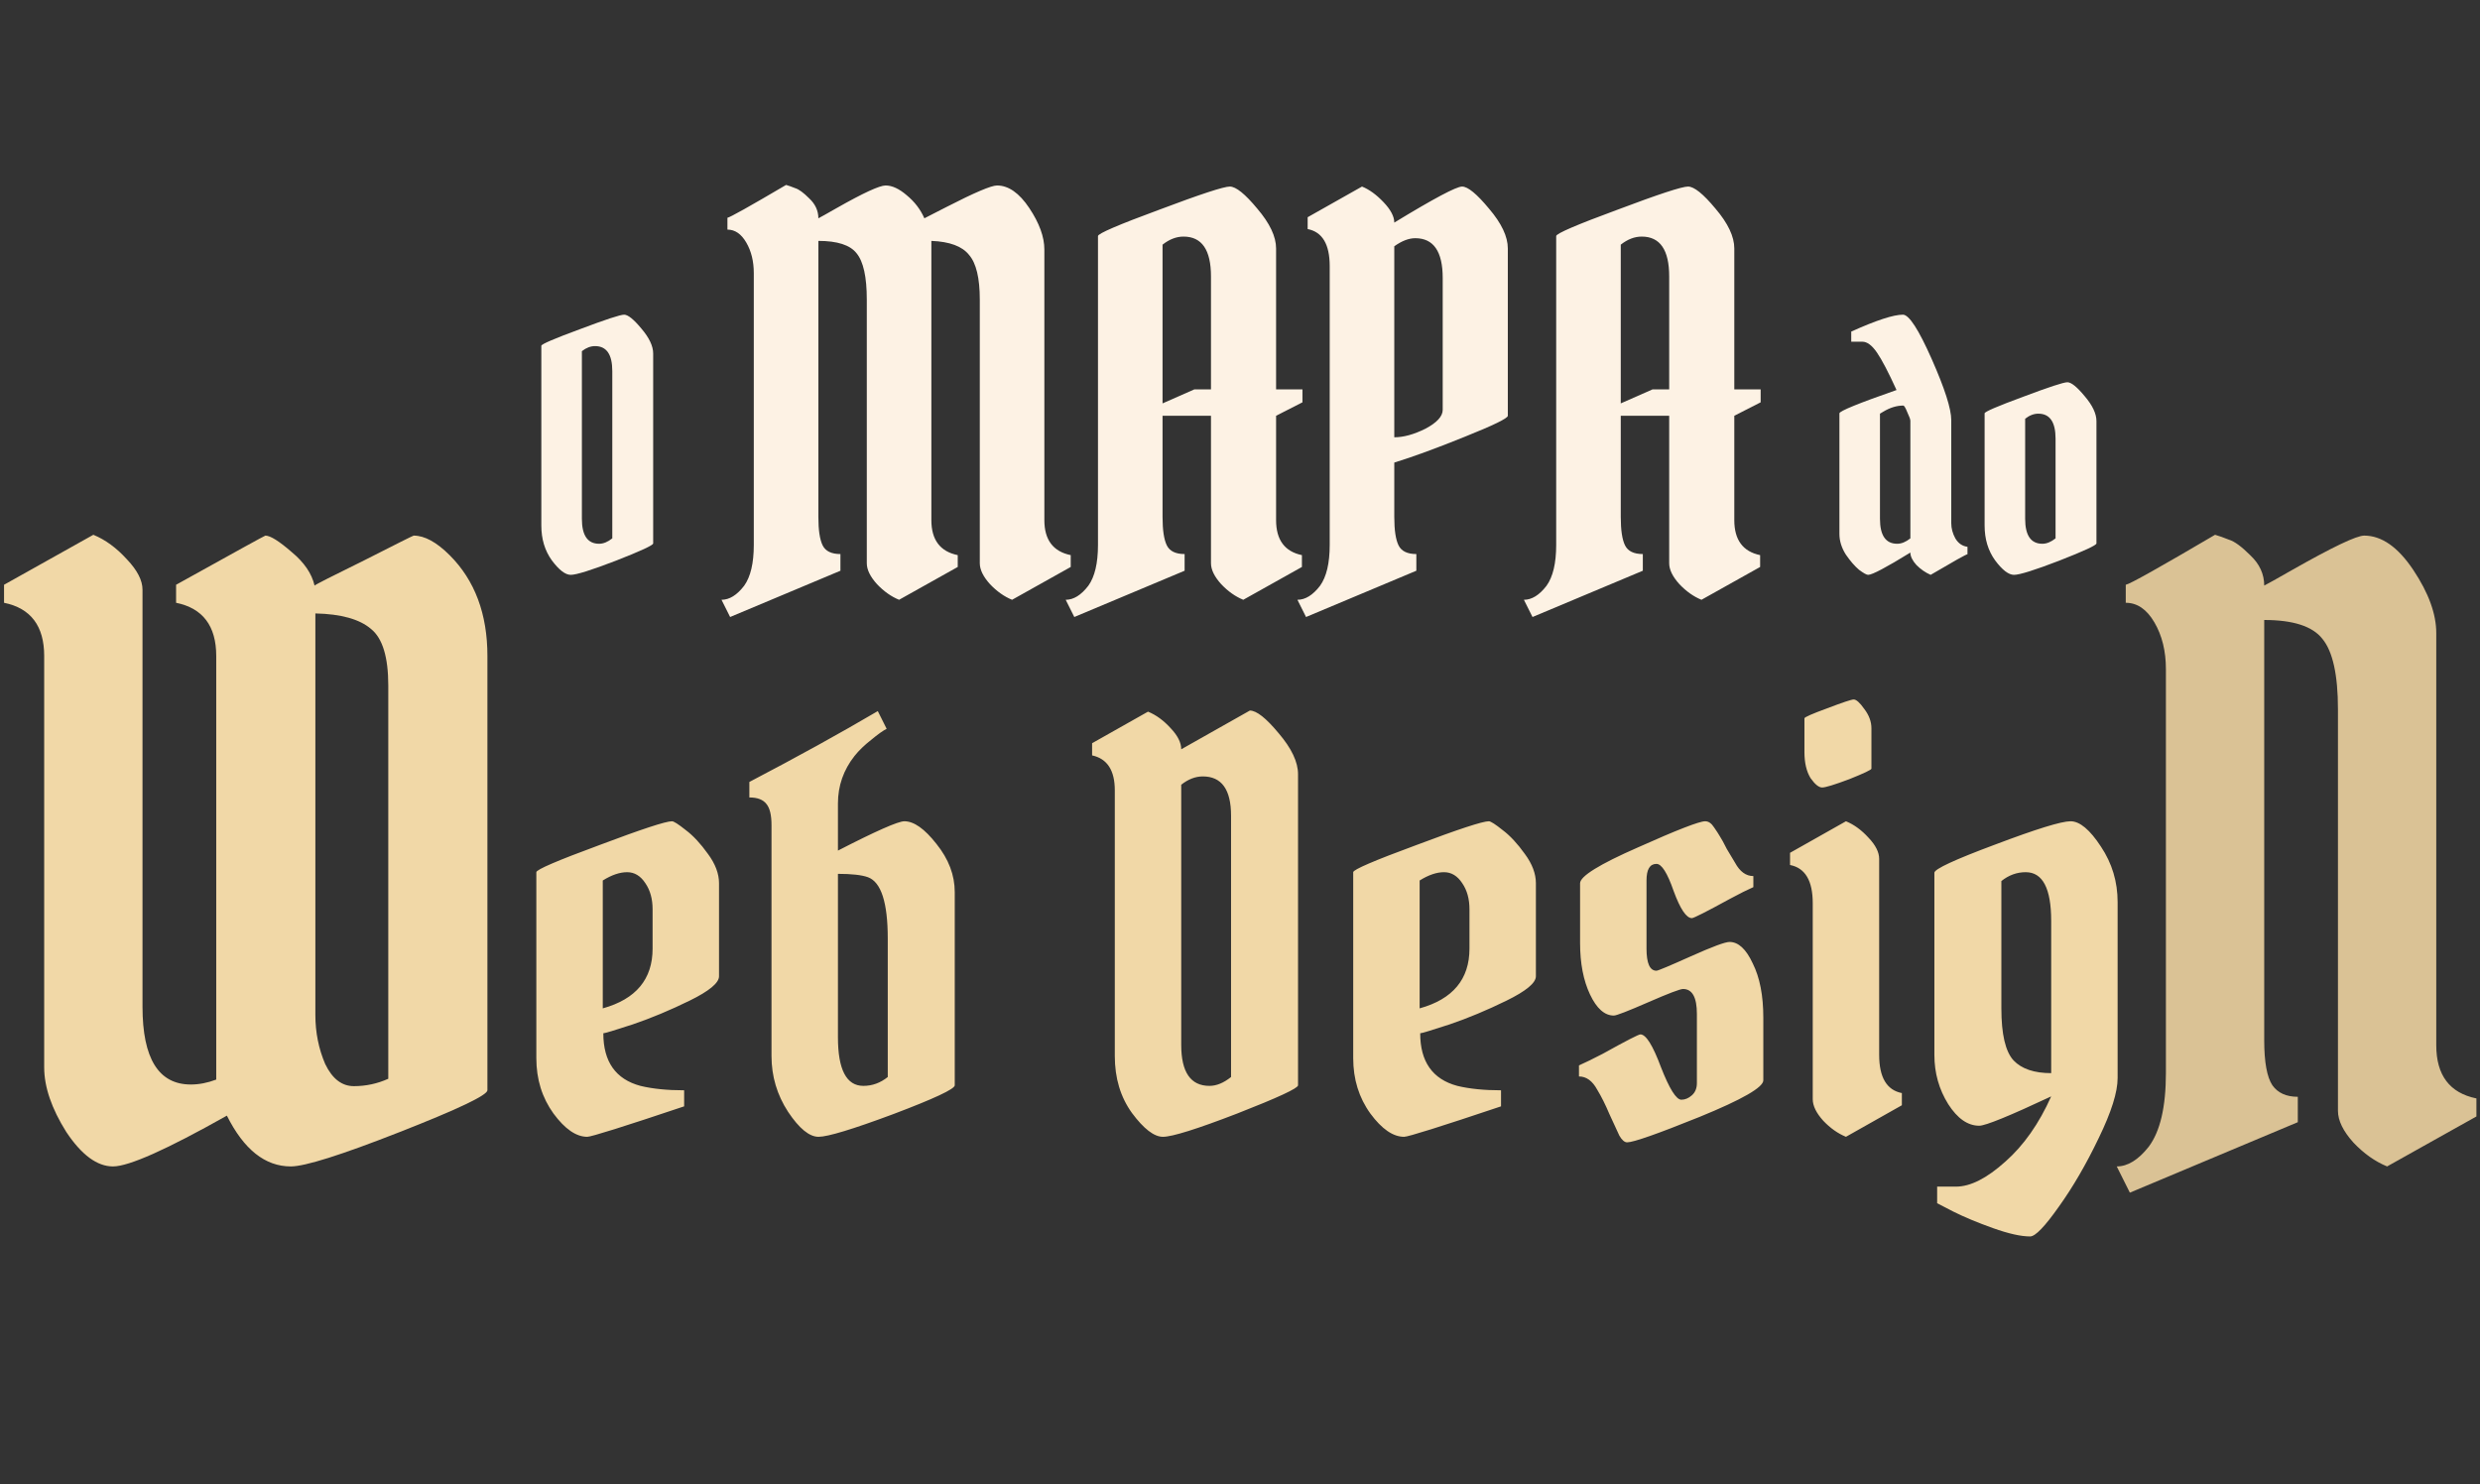
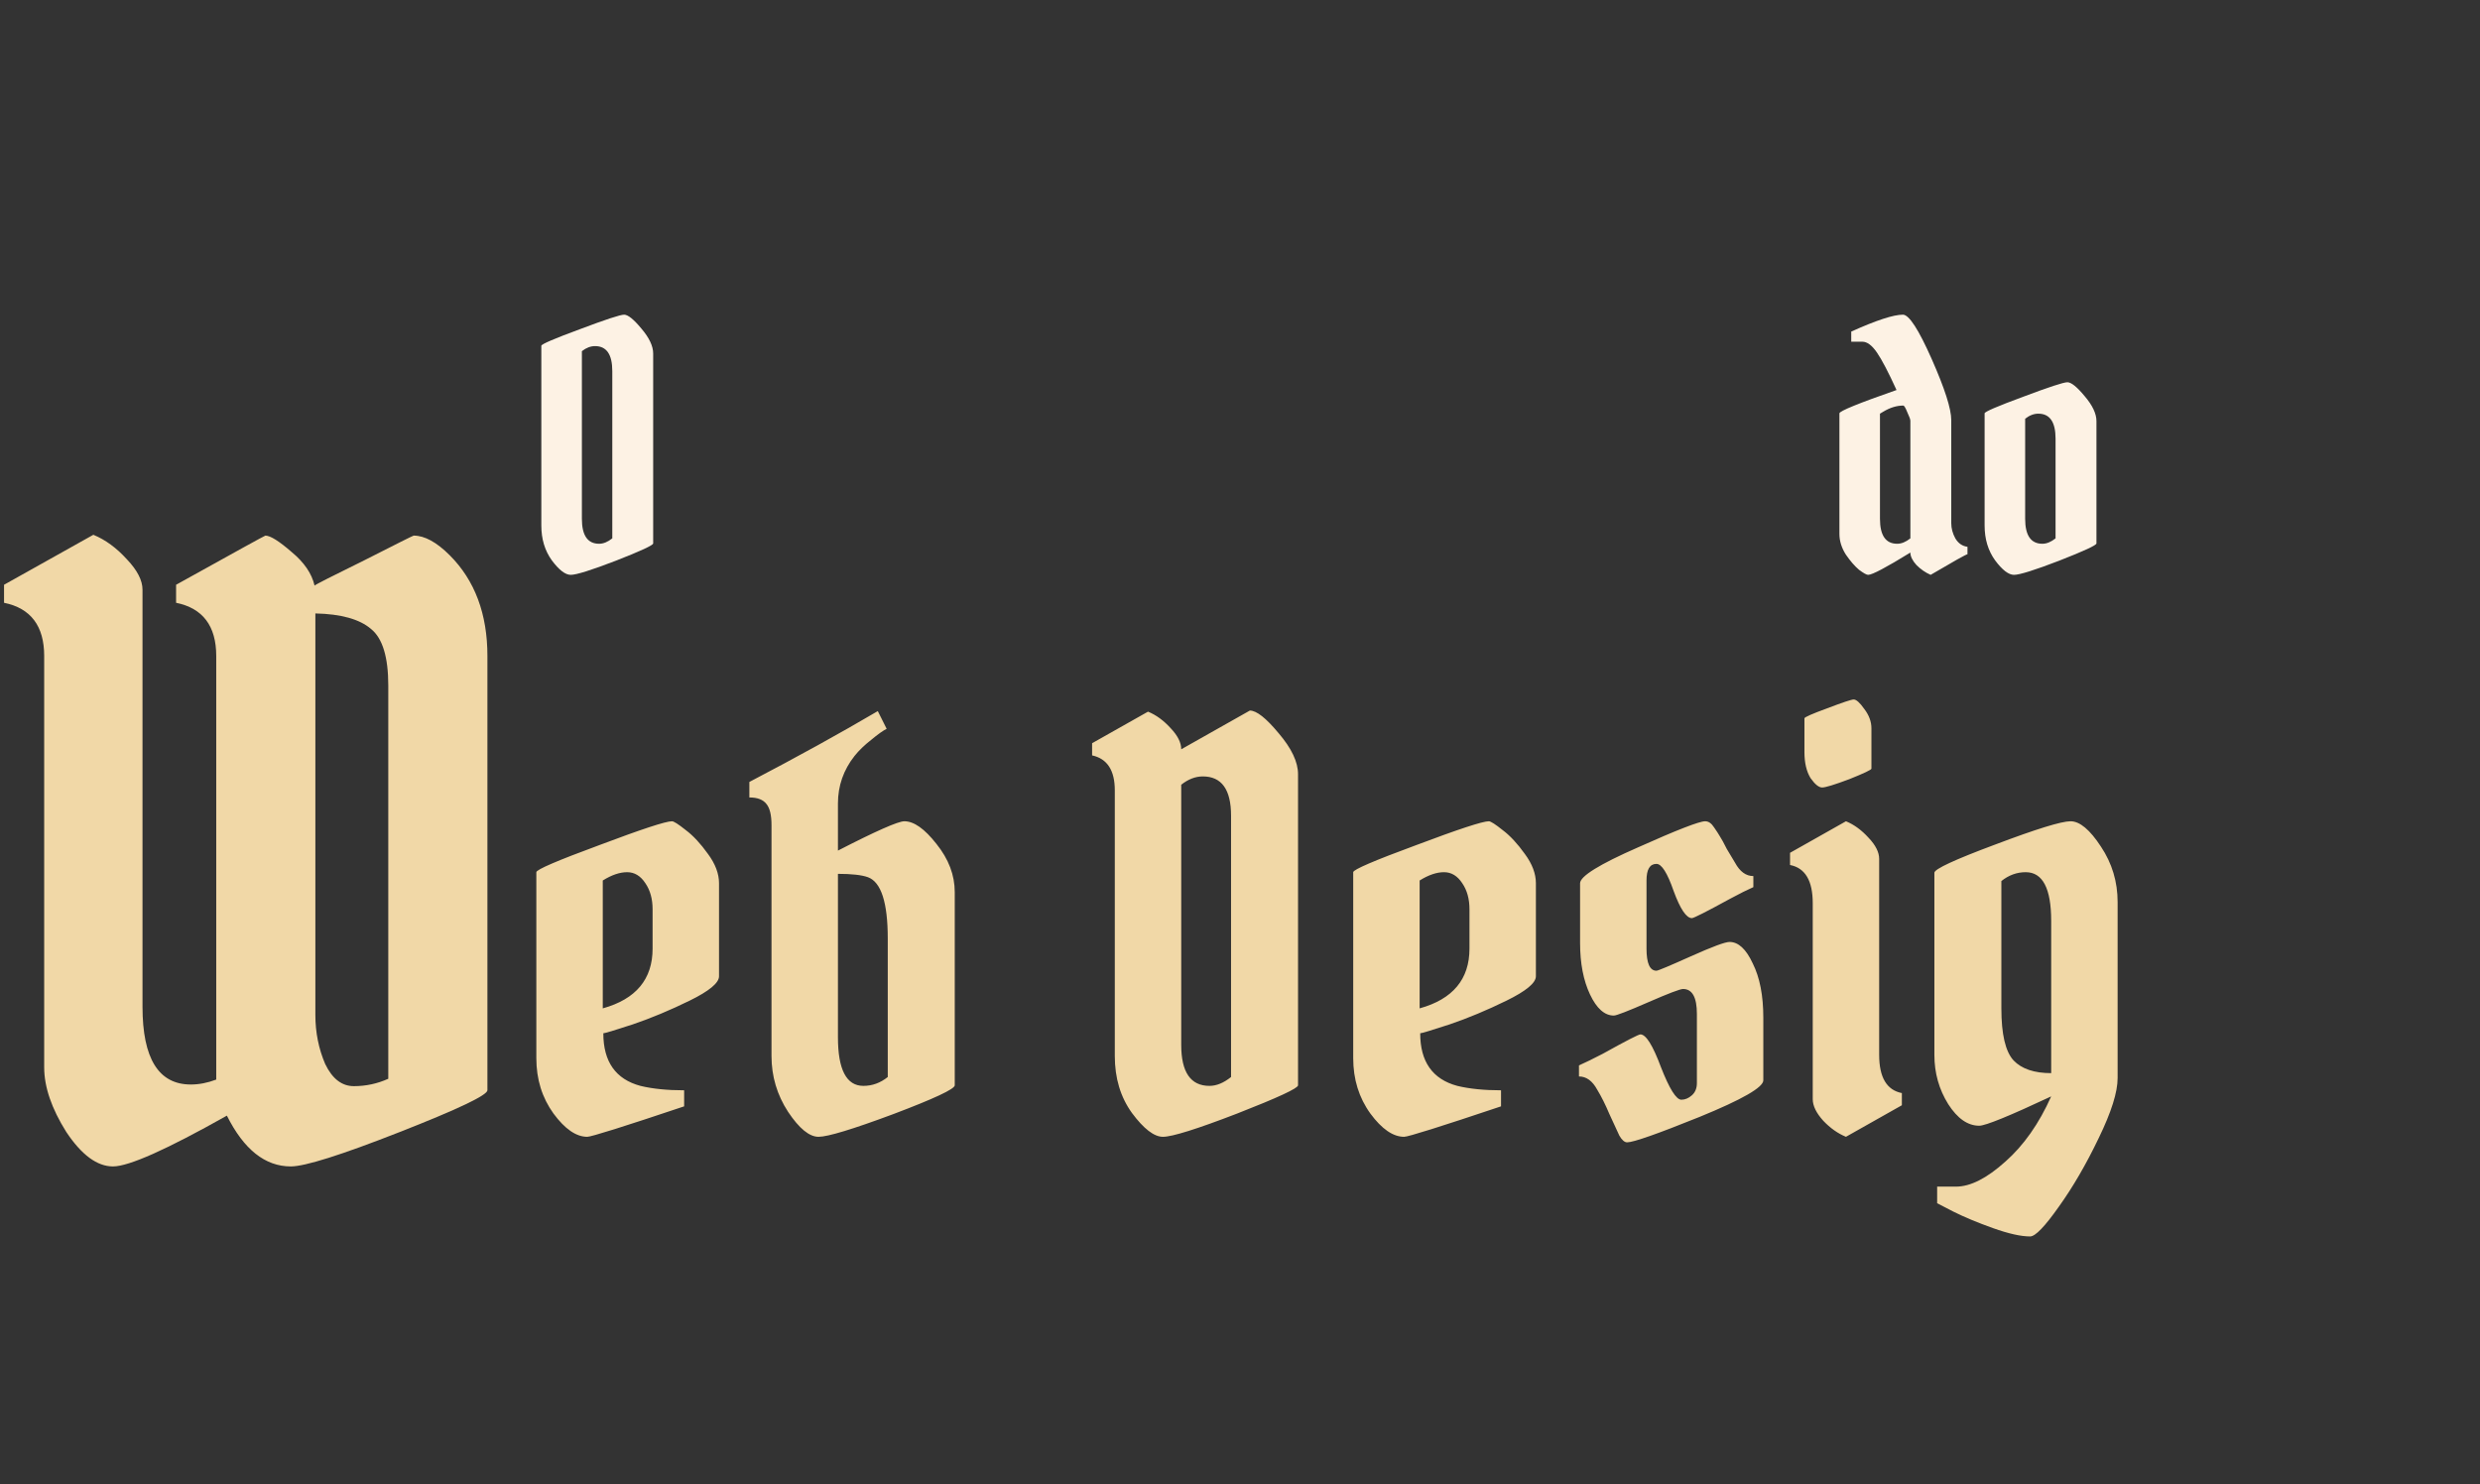
<svg xmlns="http://www.w3.org/2000/svg" width="767" height="459" viewBox="0 0 767 459" fill="none">
  <rect x="0" y="0" width="767" height="459" fill="#333333" stroke="none" />
  <path d="M167.421 162.532V106.937C167.421 106.45 171.392 104.743 179.334 101.817C187.276 98.821 191.839 97.323 193.024 97.323C194.208 97.323 195.985 98.751 198.353 101.608C200.792 104.464 202.011 107.042 202.011 109.341V168.071C202.011 168.628 198.179 170.405 190.516 173.4C182.922 176.326 178.254 177.789 176.512 177.789C174.84 177.789 172.89 176.292 170.66 173.296C168.501 170.3 167.421 166.712 167.421 162.532ZM185.291 168.175C186.614 168.175 187.973 167.618 189.366 166.503V114.775C189.366 109.62 187.59 107.042 184.037 107.042C182.643 107.042 181.285 107.564 179.961 108.609V160.442C179.961 165.598 181.738 168.175 185.291 168.175Z" fill="#FDF2E4" />
  <path d="M588.531 97.323C590.412 97.323 593.373 101.887 597.414 111.013C601.454 120.139 603.475 126.444 603.475 129.928V161.801C603.475 163.403 603.893 164.971 604.729 166.503C605.635 168.036 606.889 168.907 608.491 169.116V171.415C608.003 171.485 604.206 173.609 597.1 177.789C595.498 177.093 594.035 176.083 592.711 174.759C591.457 173.366 590.83 172.077 590.83 170.892C583.376 175.49 579.021 177.789 577.767 177.789C577.28 177.789 576.339 177.267 574.946 176.222C573.622 175.107 572.264 173.54 570.87 171.519C569.547 169.429 568.885 167.304 568.885 165.145V127.838C568.885 127.141 574.772 124.738 586.546 120.627C584.038 115.123 582.017 111.257 580.485 109.027C578.952 106.798 577.454 105.683 575.991 105.683H572.542V102.548C580.276 99.065 585.605 97.323 588.531 97.323ZM586.755 168.175C588.078 168.175 589.437 167.618 590.83 166.503V130.137C590.83 129.719 590.517 128.848 589.89 127.524C589.332 126.131 588.914 125.434 588.636 125.434C586.615 125.434 584.56 126.061 582.47 127.315L581.425 127.942V160.442C581.425 165.598 583.202 168.175 586.755 168.175ZM613.788 162.532V127.838C613.788 127.35 617.759 125.643 625.701 122.717C633.643 119.721 638.206 118.224 639.391 118.224C640.575 118.224 642.352 119.652 644.72 122.508C647.159 125.365 648.378 127.942 648.378 130.241V168.071C648.378 168.628 644.546 170.405 636.883 173.4C629.289 176.326 624.621 177.789 622.879 177.789C621.207 177.789 619.257 176.292 617.027 173.296C614.868 170.3 613.788 166.712 613.788 162.532ZM631.658 168.175C632.981 168.175 634.34 167.618 635.733 166.503V135.675C635.733 130.52 633.957 127.942 630.404 127.942C629.01 127.942 627.652 128.465 626.328 129.51V160.442C626.328 165.598 628.105 168.175 631.658 168.175Z" fill="#FDF2E4" />
  <path d="M207.822 254C208.393 254 209.82 254.913 212.103 256.739C214.386 258.451 216.668 260.905 218.951 264.101C221.234 267.183 222.376 270.208 222.376 273.176V301.939C222.376 303.994 219.351 306.505 213.301 309.473C207.252 312.44 201.373 314.894 195.666 316.835C190.073 318.661 187.049 319.574 186.592 319.574C186.592 328.363 190.416 333.785 198.063 335.839C201.83 336.752 206.339 337.209 211.589 337.209V342.174C192.87 348.452 182.882 351.591 181.627 351.591C178.203 351.591 174.721 349.194 171.183 344.4C167.645 339.492 165.875 333.785 165.875 327.279V269.751C165.875 268.952 172.381 266.156 185.394 261.362C198.406 256.454 205.882 254 207.822 254ZM201.83 281.223C201.83 278.027 201.088 275.344 199.604 273.176C198.12 270.893 196.237 269.751 193.954 269.751C191.671 269.751 189.16 270.607 186.421 272.319V311.87C196.694 309.016 201.83 302.852 201.83 293.379V281.223ZM259.153 320.773C259.153 330.817 261.778 335.839 267.029 335.839C269.768 335.839 272.279 334.926 274.562 333.1V290.297C274.562 279.111 272.507 272.776 268.398 271.292C266.458 270.607 263.376 270.265 259.153 270.265V320.773ZM295.279 335.668C295.279 336.81 288.944 339.777 276.274 344.571C263.718 349.251 256.014 351.591 253.16 351.591C250.307 351.591 247.168 349.023 243.744 343.886C240.319 338.636 238.607 332.872 238.607 326.594V255.198C238.607 252.116 238.094 249.948 237.066 248.692C236.039 247.322 234.27 246.638 231.759 246.638V241.844C246.597 234.082 259.838 226.777 271.48 219.928L274.219 225.407C273.078 225.978 271.48 227.119 269.426 228.831C267.371 230.429 265.659 232.085 264.289 233.797C260.865 238.134 259.153 243.042 259.153 248.521V263.074C270.909 257.024 277.758 254 279.698 254C282.666 254 285.976 256.34 289.629 261.019C293.395 265.699 295.279 270.664 295.279 275.915V335.668ZM401.45 239.447V335.668C401.45 336.581 395.173 339.492 382.617 344.4C370.176 349.194 362.528 351.591 359.675 351.591C356.935 351.591 353.739 349.137 350.087 344.229C346.548 339.321 344.779 333.442 344.779 326.594V244.412C344.779 238.248 342.439 234.653 337.759 233.625V229.859L355.052 220.1C357.563 221.127 359.903 222.839 362.072 225.236C364.24 227.519 365.325 229.688 365.325 231.742L386.555 219.757C388.61 219.757 391.577 222.097 395.458 226.777C399.453 231.457 401.45 235.68 401.45 239.447ZM374.056 335.839C376.225 335.839 378.451 334.926 380.734 333.1V252.288C380.734 244.184 377.823 240.132 372.002 240.132C369.719 240.132 367.493 240.988 365.325 242.7V323.17C365.325 331.616 368.235 335.839 374.056 335.839ZM460.461 254C461.032 254 462.459 254.913 464.742 256.739C467.024 258.451 469.307 260.905 471.59 264.101C473.873 267.183 475.014 270.208 475.014 273.176V301.939C475.014 303.994 471.99 306.505 465.94 309.473C459.891 312.44 454.012 314.894 448.305 316.835C442.712 318.661 439.687 319.574 439.231 319.574C439.231 328.363 443.055 333.785 450.702 335.839C454.469 336.752 458.977 337.209 464.228 337.209V342.174C445.509 348.452 435.521 351.591 434.266 351.591C430.842 351.591 427.36 349.194 423.822 344.4C420.283 339.492 418.514 333.785 418.514 327.279V269.751C418.514 268.952 425.02 266.156 438.032 261.362C451.045 256.454 458.521 254 460.461 254ZM454.469 281.223C454.469 278.027 453.727 275.344 452.243 273.176C450.759 270.893 448.876 269.751 446.593 269.751C444.31 269.751 441.799 270.607 439.06 272.319V311.87C449.332 309.016 454.469 302.852 454.469 293.379V281.223ZM499.122 314.095C496.268 314.095 493.814 311.927 491.76 307.589C489.705 303.252 488.678 297.944 488.678 291.666V273.176C488.678 271.007 494.67 267.297 506.655 262.047C518.64 256.682 525.546 254 527.372 254C528.399 254 529.312 254.627 530.111 255.883C530.91 257.024 531.538 257.995 531.995 258.794C532.451 259.479 533.136 260.734 534.049 262.56C535.077 264.272 535.933 265.699 536.617 266.841C538.101 269.58 539.985 270.95 542.267 270.95V274.374C540.441 275.173 538.044 276.371 535.077 277.969C527.771 281.964 523.834 283.962 523.263 283.962C521.551 283.962 519.667 281.165 517.613 275.573C515.672 269.98 513.903 267.183 512.305 267.183C510.251 267.183 509.223 268.895 509.223 272.319V293.379C509.223 297.944 510.251 300.227 512.305 300.227C512.762 300.227 516.3 298.743 522.92 295.776C529.541 292.808 533.536 291.324 534.905 291.324C537.645 291.324 540.042 293.55 542.096 298.001C544.265 302.339 545.349 307.932 545.349 314.78V334.127C545.349 336.296 538.786 340.063 525.66 345.427C512.648 350.678 505.171 353.303 503.231 353.303C502.432 353.303 501.633 352.618 500.834 351.248C500.149 349.765 499.122 347.539 497.752 344.571C496.497 341.603 495.241 339.092 493.986 337.038C492.502 334.298 490.618 332.929 488.336 332.929V329.504C490.162 328.705 492.616 327.507 495.698 325.909C502.889 321.914 506.769 319.917 507.34 319.917C509.052 319.917 511.164 323.284 513.675 330.018C516.3 336.752 518.412 340.12 520.01 340.12C521.151 340.12 522.236 339.663 523.263 338.75C524.29 337.837 524.804 336.581 524.804 334.983V313.582C524.804 308.445 523.377 305.877 520.523 305.877C519.61 305.877 516.015 307.247 509.737 309.986C503.459 312.726 499.921 314.095 499.122 314.095ZM581.179 265.642V326.251C581.179 333.214 583.519 337.152 588.199 338.065V341.832L570.907 351.591C568.396 350.564 566.056 348.909 563.887 346.626C561.718 344.229 560.634 342.003 560.634 339.948V279.339C560.634 272.377 558.294 268.439 553.614 267.526V263.759L570.907 254C573.418 255.027 575.758 256.739 577.926 259.136C580.095 261.419 581.179 263.588 581.179 265.642ZM558.066 232.598V222.154C558.066 221.812 560.406 220.784 565.086 219.072C569.879 217.246 572.619 216.333 573.304 216.333C574.103 216.333 575.187 217.303 576.557 219.244C578.041 221.184 578.783 223.181 578.783 225.236V237.735C578.783 238.077 576.5 239.161 571.934 240.988C567.368 242.7 564.572 243.556 563.545 243.556C562.517 243.556 561.319 242.586 559.949 240.645C558.694 238.591 558.066 235.908 558.066 232.598ZM598.254 269.922C598.254 268.781 604.532 265.87 617.087 261.191C629.757 256.397 637.519 254 640.372 254C643.226 254 646.365 256.625 649.789 261.875C653.213 267.012 654.925 272.719 654.925 278.997V333.442C654.925 337.78 652.985 343.943 649.104 351.933C645.223 360.037 641.114 367.114 636.777 373.164C632.439 379.327 629.472 382.409 627.874 382.409C625.02 382.409 621.196 381.553 616.402 379.841C611.609 378.129 607.499 376.417 604.075 374.705L599.11 372.136V367H604.931C609.383 367 614.462 364.432 620.169 359.295C625.876 354.273 630.613 347.539 634.38 339.092C621.482 345.142 614.063 348.167 612.122 348.167C608.584 348.167 605.388 345.941 602.534 341.489C599.681 336.924 598.254 331.844 598.254 326.251V269.922ZM634.38 284.818C634.38 274.774 631.755 269.751 626.504 269.751C623.765 269.751 621.253 270.664 618.971 272.491V311.87C618.971 319.859 620.226 325.224 622.737 327.964C625.248 330.589 629.129 331.901 634.38 331.901V284.818Z" fill="#F1D8A7" />
-   <path d="M233.131 168.529V84.489C233.131 80.828 232.354 77.666 230.801 75.004C229.248 72.341 227.307 71.01 224.977 71.01V67.349C225.753 67.238 231.8 63.854 243.116 57.197C243.892 57.419 244.836 57.752 245.945 58.196C247.054 58.529 248.497 59.583 250.272 61.358C252.158 63.133 253.101 65.185 253.101 67.515C253.766 67.182 255.652 66.128 258.759 64.353C266.969 59.694 272.017 57.364 273.903 57.364C275.9 57.364 278.063 58.362 280.393 60.359C282.833 62.356 284.664 64.742 285.884 67.515C286.106 67.404 288.381 66.239 292.707 64.02C301.361 59.583 306.575 57.364 308.35 57.364C311.901 57.364 315.229 59.694 318.335 64.353C321.442 69.013 322.995 73.284 322.995 77.167V160.874C322.995 166.975 325.713 170.581 331.149 171.69V175.352L313.01 185.503C310.569 184.504 308.295 182.896 306.187 180.677C304.079 178.347 303.025 176.184 303.025 174.187V92.644C303.025 85.987 301.916 81.383 299.697 78.831C297.589 76.169 293.706 74.726 288.048 74.504V160.874C288.048 166.975 290.766 170.581 296.202 171.69V175.352L278.063 185.503C275.622 184.504 273.348 182.896 271.24 180.677C269.132 178.347 268.078 176.184 268.078 174.187V92.644C268.078 85.654 267.024 80.884 264.916 78.332C262.919 75.78 258.981 74.504 253.101 74.504V159.875C253.101 163.98 253.545 166.92 254.432 168.695C255.32 170.47 257.15 171.358 259.924 171.358V176.516L225.809 190.828L223.146 185.503C225.587 185.503 227.917 184.061 230.136 181.176C232.133 178.402 233.131 174.187 233.131 168.529ZM339.578 168.529V73.007C339.578 72.23 345.901 69.512 358.549 64.852C371.196 60.082 378.463 57.697 380.349 57.697C382.235 57.697 385.064 59.971 388.836 64.52C392.719 69.068 394.661 73.173 394.661 76.834V120.435H402.815V124.429L394.661 128.589V160.874C394.661 166.975 397.324 170.581 402.649 171.69V175.352L384.51 185.503C382.069 184.504 379.795 182.896 377.687 180.677C375.579 178.347 374.525 176.184 374.525 174.187V128.589H359.547V159.875C359.547 163.98 359.991 166.92 360.879 168.695C361.766 170.47 363.597 171.358 366.37 171.358V176.516L332.255 190.828L329.593 185.503C332.034 185.503 334.363 184.061 336.582 181.176C338.579 178.402 339.578 174.187 339.578 168.529ZM366.038 73.173C363.819 73.173 361.655 74.005 359.547 75.669V124.762L369.366 120.435H374.525V85.488C374.525 77.278 371.696 73.173 366.038 73.173ZM431.216 68.846C443.42 61.413 450.409 57.697 452.184 57.697C453.959 57.697 456.733 59.971 460.505 64.52C464.388 69.068 466.33 73.173 466.33 76.834V128.589C466.33 129.366 461.892 131.529 453.016 135.079C444.252 138.629 436.985 141.292 431.216 143.067V159.875C431.216 163.98 431.66 166.92 432.547 168.695C433.435 170.47 435.266 171.358 438.039 171.358V176.516L403.924 190.828L401.262 185.503C403.702 185.503 406.032 184.061 408.251 181.176C410.248 178.402 411.246 174.187 411.246 168.529V82.326C411.246 75.558 408.972 71.731 404.423 70.843V67.182L421.231 57.697C423.45 58.584 425.669 60.193 427.888 62.523C430.107 64.852 431.216 66.96 431.216 68.846ZM437.706 73.672C435.709 73.672 433.546 74.504 431.216 76.169V135.246C434.101 135.246 437.318 134.358 440.868 132.583C444.418 130.697 446.193 128.756 446.193 126.759V85.987C446.193 77.777 443.364 73.672 437.706 73.672ZM481.29 168.529V73.007C481.29 72.23 487.614 69.512 500.261 64.852C512.909 60.082 520.175 57.697 522.061 57.697C523.948 57.697 526.777 59.971 530.549 64.52C534.432 69.068 536.373 73.173 536.373 76.834V120.435H544.527V124.429L536.373 128.589V160.874C536.373 166.975 539.036 170.581 544.361 171.69V175.352L526.222 185.503C523.781 184.504 521.507 182.896 519.399 180.677C517.291 178.347 516.237 176.184 516.237 174.187V128.589H501.26V159.875C501.26 163.98 501.703 166.92 502.591 168.695C503.479 170.47 505.309 171.358 508.083 171.358V176.516L473.968 190.828L471.305 185.503C473.746 185.503 476.076 184.061 478.295 181.176C480.291 178.402 481.29 174.187 481.29 168.529ZM507.75 73.173C505.531 73.173 503.368 74.005 501.26 75.669V124.762L511.078 120.435H516.237V85.488C516.237 77.278 513.408 73.173 507.75 73.173Z" fill="#FDF2E4" />
  <path d="M66.876 202.899C66.876 193.608 62.738 188.118 54.461 186.429V180.855C72.704 170.719 81.91 165.652 82.079 165.652C83.599 165.652 86.302 167.341 90.187 170.719C94.072 173.929 96.437 177.392 97.282 181.108C97.62 180.77 102.772 178.152 112.738 173.253C122.704 168.186 127.772 165.652 127.941 165.652C131.319 165.652 135.036 167.679 139.09 171.733C146.86 179.503 150.745 189.892 150.745 202.899V337.19C150.745 338.711 141.708 343.018 123.633 350.113C105.559 357.208 94.326 360.755 89.934 360.755C81.995 360.755 75.407 355.518 70.17 345.045C51.589 355.518 39.849 360.755 34.95 360.755C30.052 360.755 25.237 357.208 20.508 350.113C15.947 342.849 13.666 336.177 13.666 330.096V202.899C13.666 193.608 9.528 188.118 1.251 186.429V180.855L28.869 165.398C32.585 166.919 36.048 169.453 39.258 173C42.467 176.378 44.072 179.503 44.072 182.375V311.346C44.072 327.393 49.055 335.417 59.021 335.417C61.555 335.417 64.174 334.91 66.876 333.896V202.899ZM97.535 313.879C97.535 319.285 98.549 324.352 100.576 329.082C102.772 333.643 105.728 335.924 109.444 335.924C113.16 335.924 116.708 335.163 120.086 333.643V212.02C120.086 203.237 118.312 197.409 114.765 194.537C111.218 191.497 105.474 189.892 97.535 189.723V313.879Z" fill="#F1D8A7" />
-   <path d="M669.859 331.869V206.953C669.859 201.378 668.676 196.564 666.311 192.51C663.947 188.456 660.99 186.429 657.443 186.429V180.855C658.626 180.686 667.832 175.534 685.062 165.398C686.244 165.736 687.68 166.243 689.369 166.919C691.058 167.425 693.254 169.03 695.957 171.733C698.829 174.436 700.264 177.561 700.264 181.108C701.278 180.601 704.15 178.997 708.879 176.294C721.379 169.199 728.812 165.652 731.177 165.652C736.582 165.652 741.65 169.199 746.38 176.294C751.109 183.388 753.474 189.892 753.474 195.804V323.255C753.474 332.545 757.613 338.035 765.89 339.724V345.299L738.272 360.755C734.555 359.235 731.092 356.785 727.883 353.407C724.673 349.859 723.069 346.566 723.069 343.525V219.368C723.069 208.727 721.464 201.463 718.254 197.578C715.214 193.693 709.217 191.75 700.264 191.75V321.734C700.264 328.491 701.109 333.136 702.798 335.67C704.487 338.035 707.106 339.217 710.653 339.217V347.072L658.71 368.863L654.656 360.755C658.034 360.755 661.328 358.728 664.538 354.674C668.085 349.944 669.859 342.343 669.859 331.869Z" fill="#DAC295" />
</svg>